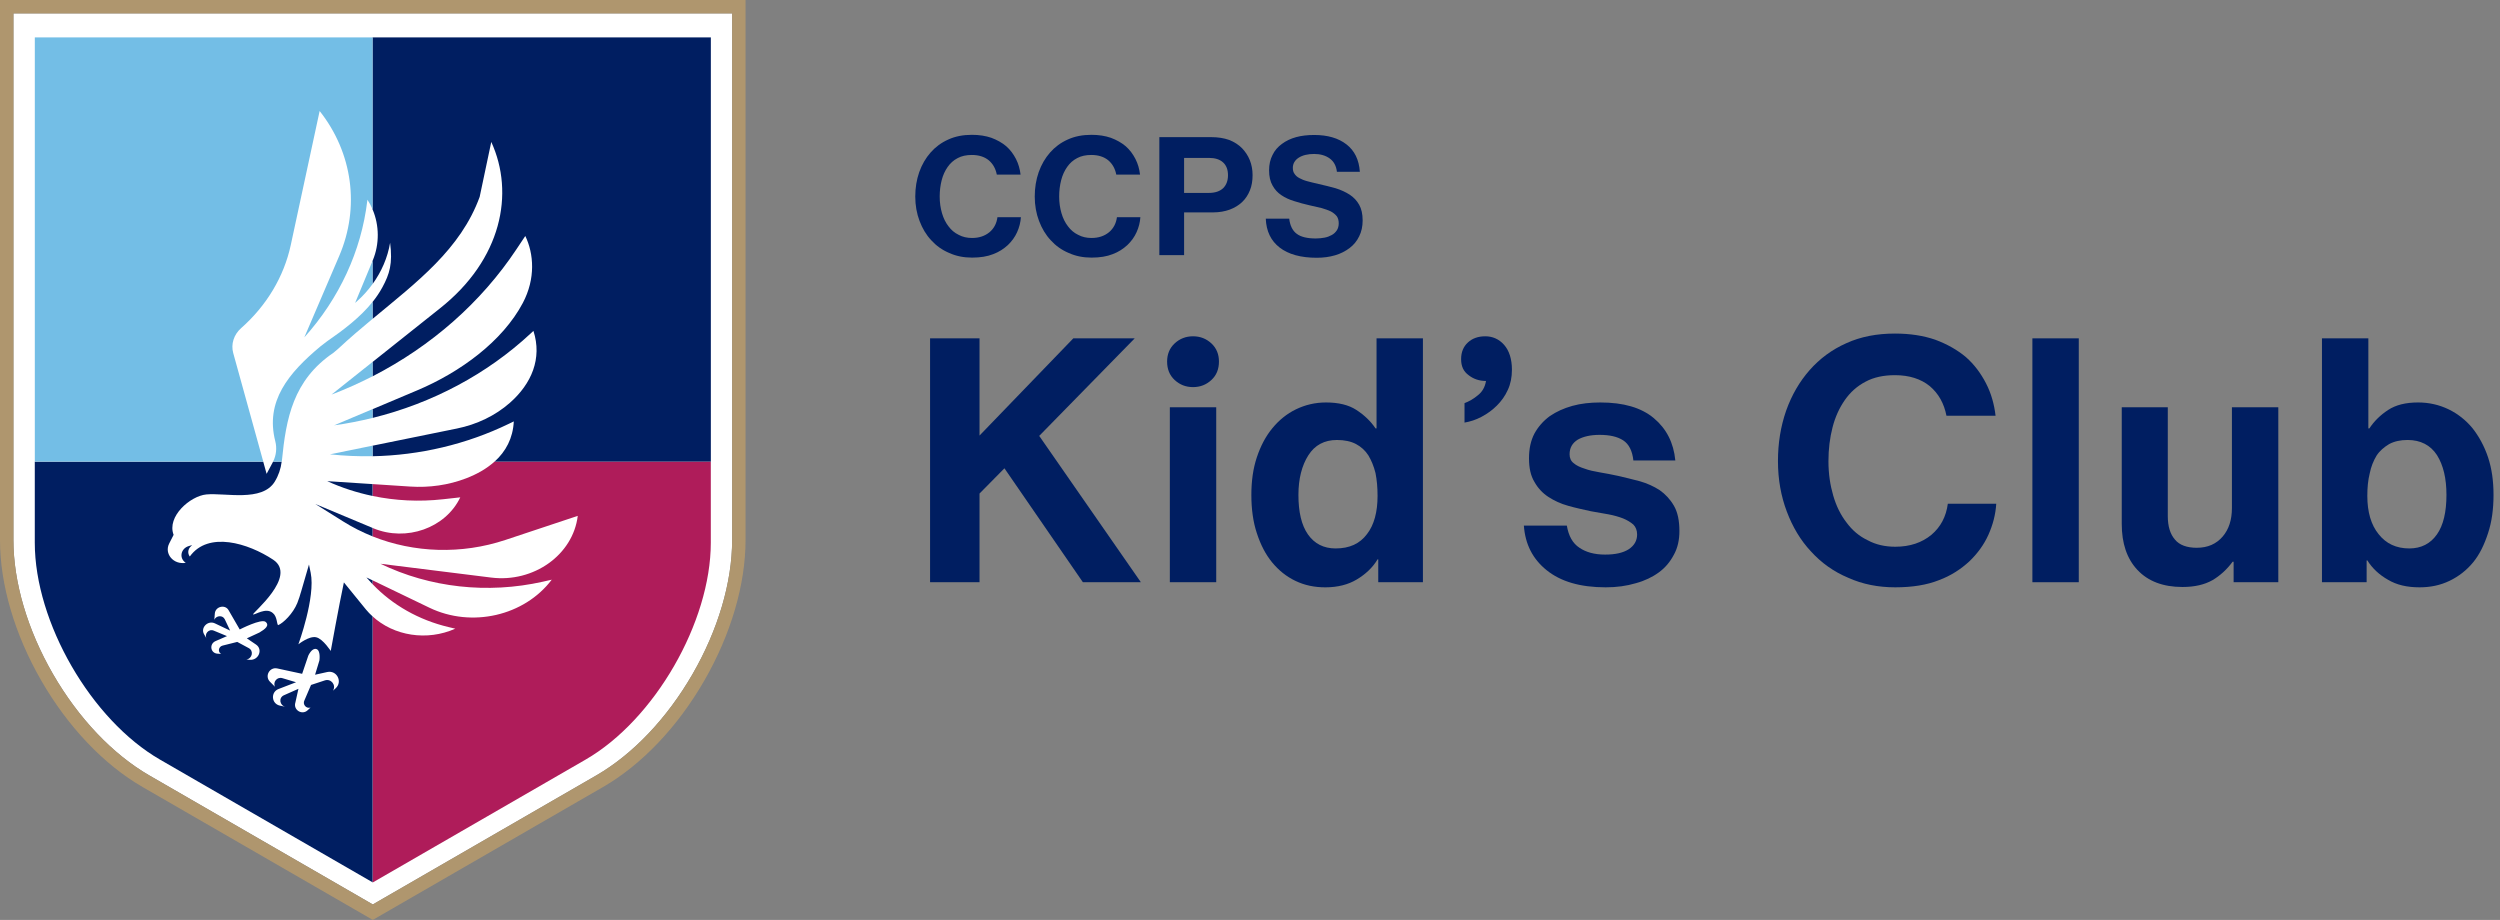
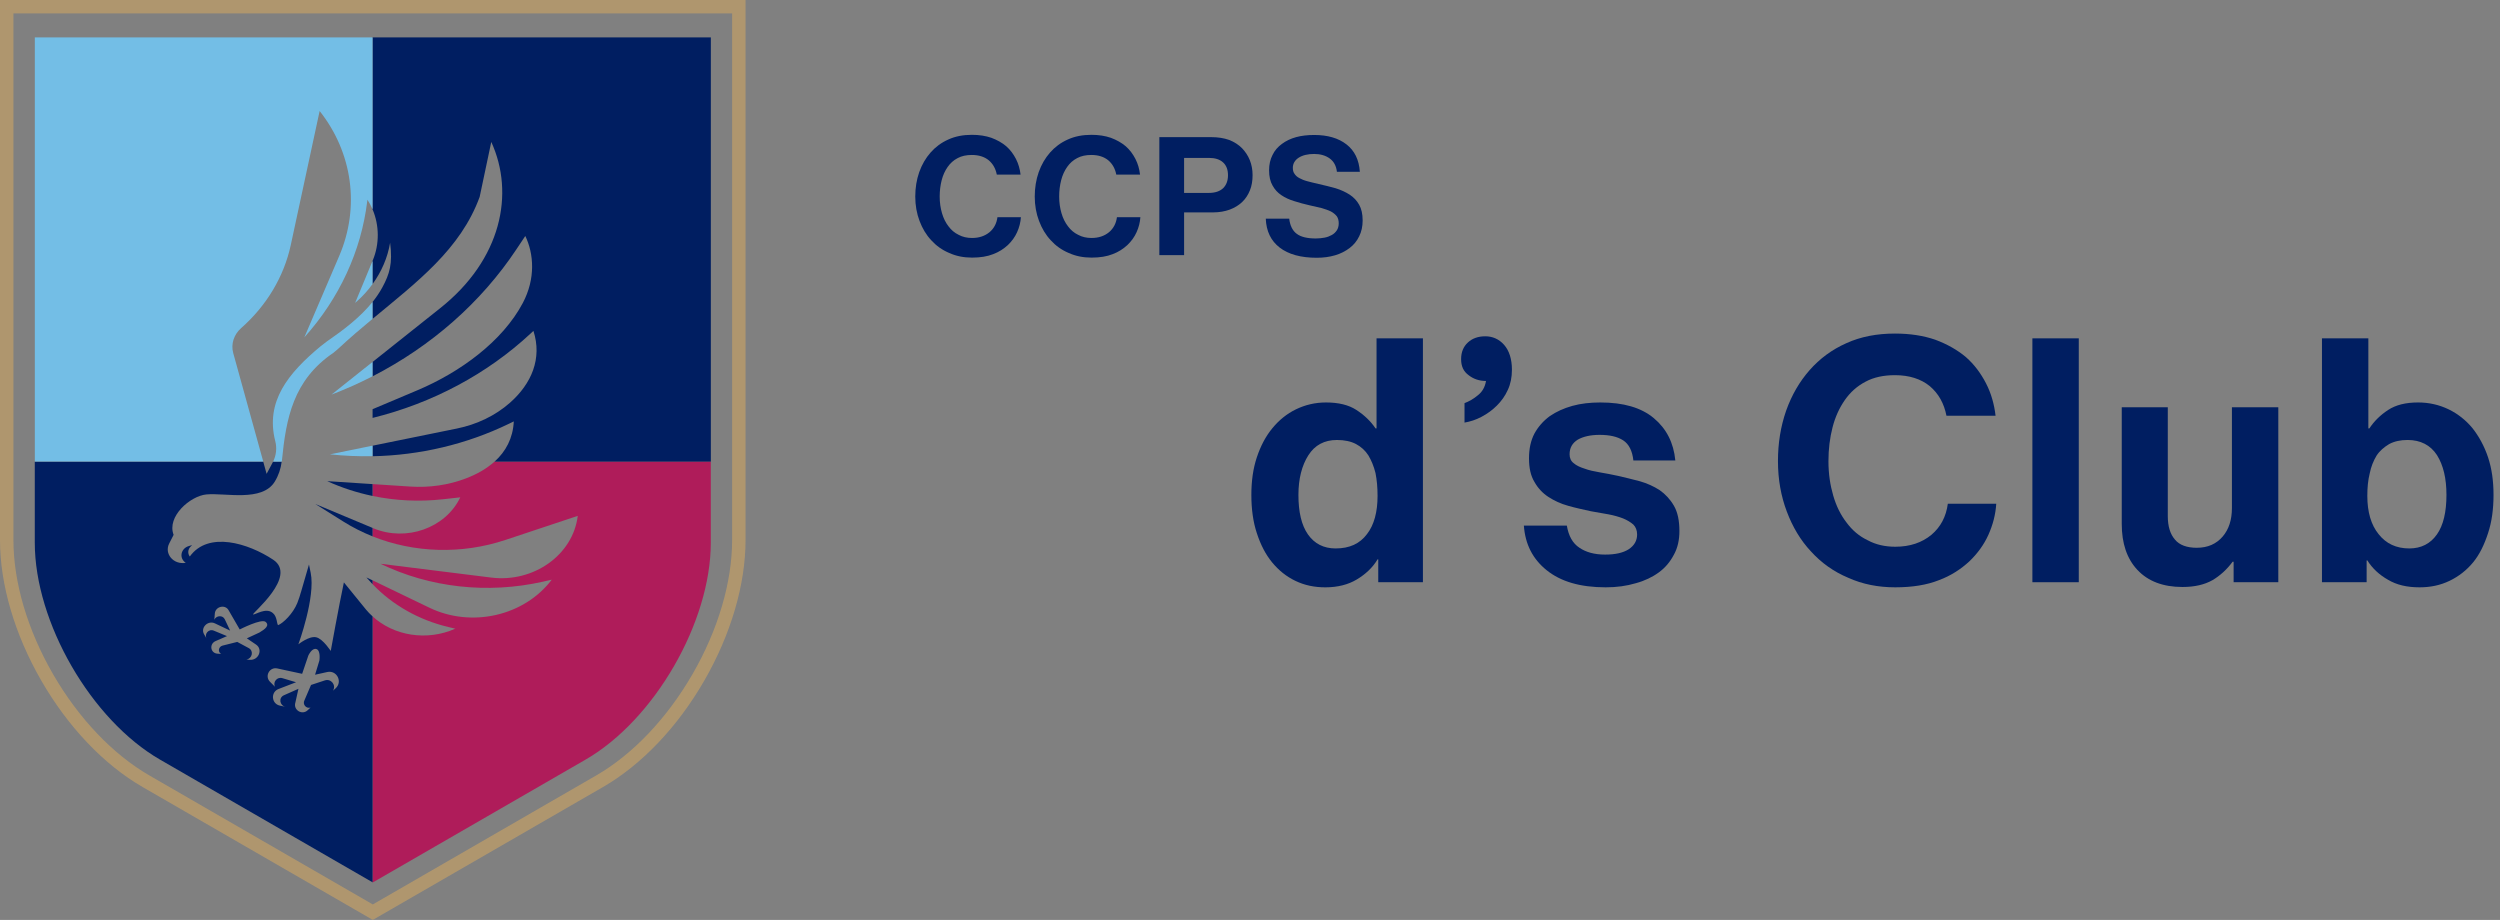
<svg xmlns="http://www.w3.org/2000/svg" id="Layer_2" viewBox="0 0 586.388 215.771">
  <rect x="0" y="0" width="586.388" height="215.771" fill="#808080" stroke="none" />
  <defs>
    <style>.cls-1{fill:#73bee6;}.cls-2{fill:#fff;}.cls-3{fill:#001e61;}.cls-4{fill:#af966e;}.cls-5{fill:#af1c5a;}</style>
  </defs>
  <g id="Layer_1-2">
    <g id="Page-1">
      <g id="logo">
-         <path id="Path" class="cls-2" d="M171.724,126.666c0,9.908-3.296,21.083-9.287,31.451-5.985,10.374-14.011,18.812-22.588,23.766l-52.408,30.259-2.501-1.449-49.907-28.81c-8.577-4.954-16.603-13.391-22.595-23.766-5.992-10.374-9.287-21.543-9.287-31.451V3.149h168.575v123.517Z" />
        <path id="Path-2" class="cls-5" d="M115.999,108.265c-1.812,1.637-4.076,2.933-6.647,3.923-4.159,1.602-8.674,2.23-13.14,1.937l-8.828-.578v2.78c5.365,1.122,10.946,1.4,16.499.78l4.076-.453c-3.421,7.197-12.667,10.486-20.4,7.253l-.181-.077v1.979c9.719,3.888,20.874,4.264,31.151.843l16.986-5.651c-1.108,9.141-10.346,15.718-20.31,14.471l-25.974-3.24c11.615,5.616,25.159,7.114,38.063,4.215l2.125-.481h0c-6.438,8.507-18.798,11.343-28.684,6.584l-13.349-6.431v.899c4.675,4.898,10.869,8.417,17.829,10.068l1.575.376c-6.626,2.961-14.408,1.707-19.404-2.891v62.372l.063.035,49.907-28.81c16.157-9.322,29.367-32.224,29.367-50.882v-19.035h-50.722v.014Z" />
        <g id="Group">
          <path id="Path-3" class="cls-3" d="M87.377,125.802v-1.979l-13.419-5.609,6.494,4.069c2.195,1.386,4.522,2.557,6.926,3.519Z" />
          <path id="Path-4" class="cls-3" d="M87.377,113.547l-10.625-.69c3.386,1.547,6.953,2.703,10.625,3.47v-2.78Z" />
          <path id="Path-5" class="cls-3" d="M87.377,137.026v-.899l-1.435-.69c.46.543.941,1.073,1.435,1.589Z" />
          <path id="Path-6" class="cls-3" d="M87.377,8.779v40.313c1.609,3.762,1.651,8.145.063,11.963l-.063.16v5.421c2.118-2.919,3.546-6.222,4.125-9.705.627,4.926-.125,7.33-1.812,10.458-.655,1.212-1.435,2.355-2.306,3.442v3.964c10.465-8.688,20.644-16.345,25.124-28.615l2.724-12.89c5.511,12.033,2.487,27.577-12.109,39.094l-15.739,12.52v3.365c13.802-7.086,25.459-17.328,33.729-29.771l2.097-3.149c2.014,4.18,2.432,9.991-.564,15.683-4.773,9.051-14.736,16.283-24.741,20.505l-10.514,4.438v2.048c14.004-3.456,26.845-10.277,37.108-19.836l.62-.578c2.097,6.507-.467,12.409-5.511,16.861-3.442,3.038-7.776,5.093-12.43,6.041l-19.787,4.027v2.473c11.064-.216,22.017-2.794,31.931-7.594l1.191-.578h0c-.202,3.964-1.874,7.058-4.501,9.427h50.722V8.779h-79.358Z" />
          <polygon id="Path-7" class="cls-3" points="87.412 136.142 87.412 136.142 87.377 136.128 87.412 136.142" />
          <path id="Shape" class="cls-3" d="M85.824,142.949l-5.163-6.347c-1.15,5.393-3.08,16.074-3.08,16.074.118.237-1.777-2.85-3.442-3.205-1.658-.355-4.153,1.658-4.153,1.658,0,0,4.062-11.064,2.891-16.763l-.404-1.958-1.902,6.556-.007-.007c-.16.592-.446,1.54-.822,2.473-1.003,2.494-3.309,4.724-4.508,5.205-.32-.202-.209-2.048-1.247-2.85-1.63-1.421-4.215.523-4.626.327-.376-.181,10.542-8.96,4.717-12.827-5.832-3.867-15.217-6.779-19.557-.752-.55-.718-.467-1.7.209-2.348l.341-.334-.78.23c-1.923.564-2.348,2.878-.718,3.93-2.864.509-5.114-2.118-3.881-4.536l1.031-2.021c-1.644-4.306,3.902-9.106,7.664-9.476,4.438-.432,13.057,1.832,16.046-2.982.899-1.449,1.435-3.059,1.637-4.71h-2.021c-.035.077-.07.153-.105.223l-1.407,2.641-.794-2.864H8.159v19.007c0,18.659,13.217,41.56,29.381,50.882l49.844,28.775v-62.372h0c-.557-.509-1.08-1.045-1.561-1.63ZM60.846,148.362l-2.947,1.366,2.16,1.463c1.679,1.136.599,3.741-1.484,3.574l-.787-.063c1.4-.251,1.77-2.034.564-2.682l-2.703-1.456-3.442.864c-.968.244-1.184,1.484-.341,1.951l-.85-.056c-1.672-.105-1.993-2.292-.439-2.961l2.668-1.157-3.107-1.289c-1.191-.495-2.292.808-1.672,1.881l-.599-1.031c-.899-1.54.899-3.337,2.543-2.55l3.553,1.686.028.035-1.268-2.682c-.474-1.003-1.986-.934-2.453.111l.118-1.477c.139-1.637,2.397-2.188,3.212-.787l2.627,4.543s5.093-2.62,6.076-1.777c.975.836-.091,1.686-1.456,2.494ZM78.738,161.433l-.641.578c.822-1.296-.432-2.898-1.888-2.425l-3.254,1.073-1.54,3.595c-.509.948.397,2.034,1.421,1.707l-.676.634c-1.331,1.247-3.442-.105-2.871-1.832l.711-3.198-3.407,1.512c-1.303.578-1.01,2.418.376,2.71l-1.331-.286c-1.986-.425-2.195-3.17-.3-3.895l4.083-1.575h.049l-3.247-.968c-1.212-.362-2.271.892-1.721,2.027l-1.177-1.184c-1.303-1.31-.098-3.512,1.707-3.121l5.839,1.261,1.442-4.257c.014-.014.808-1.853,1.874-1.561,1.066.293.746,2.585.732,2.689l-1.017,3.344,2.857-.634c2.237-.495,3.665,2.285,1.979,3.804Z" />
        </g>
        <g id="Group-2">
-           <path id="Path-8" class="cls-1" d="M87.377,98.023v-2.062l-9.009,3.804c3.052-.418,6.055-1.01,9.009-1.742Z" />
          <path id="Path-9" class="cls-1" d="M83.643,70.746c1.421-1.247,2.662-2.634,3.734-4.111v-5.421l-4.083,9.838.348-.307Z" />
          <path id="Path-10" class="cls-1" d="M66.085,108.265c.007-.084.028-.167.042-.258.975-9.824,2.592-18.84,12.116-25.284l1.108-.941c2.634-2.459,5.337-4.759,8.026-6.988v-3.964c-2.864,3.567-6.744,6.528-10.688,9.246l-1.498,1.15c-7.539,6.271-13.022,12.91-10.618,22.288.404,1.589.223,3.254-.509,4.752h2.021Z" />
          <path id="Path-11" class="cls-1" d="M87.377,88.262v-3.365l-9.622,7.657c3.303-1.261,6.514-2.696,9.622-4.292Z" />
          <path id="Path-12" class="cls-1" d="M54.707,82.828c-.578-2.097.125-4.341,1.853-5.866,5.978-5.274,10.047-12.088,11.642-19.488l6.772-31.437c7.755,9.81,9.483,22.595,4.591,34.001l-8.187,19.097h0c8.228-9.162,13.363-20.282,14.764-31.973l.042-.32c.467.711.864,1.463,1.198,2.243V8.779H8.166v99.48h53.579l-7.037-25.431Z" />
          <path id="Path-13" class="cls-1" d="M87.377,107.004v-2.473l-9.984,2.034c3.323.362,6.654.502,9.984.439Z" />
        </g>
        <path id="Shape-2" class="cls-4" d="M0,0v126.666c0,10.451,3.449,22.184,9.712,33.025,6.264,10.848,14.694,19.697,23.745,24.915l49.907,28.81,4.076,2.355,53.99-31.165c9.051-5.219,17.481-14.067,23.738-24.915,6.257-10.841,9.705-22.574,9.705-33.025V0H0ZM171.724,126.666c0,9.908-3.296,21.083-9.287,31.451-5.985,10.374-14.011,18.812-22.588,23.766l-52.408,30.259-2.501-1.449-49.907-28.81c-8.577-4.954-16.603-13.391-22.595-23.766-5.992-10.374-9.287-21.543-9.287-31.451V3.149h168.575v123.517Z" />
      </g>
    </g>
-     <path class="cls-3" d="M229.752,79.36v22.8l22.001-22.8h14.4l-22.4,22.88,23.84,34.321h-13.6l-18.4-26.721-5.841,5.92v20.801h-11.6v-57.201h11.6Z" />
-     <path class="cls-3" d="M275.512,80.559c1.2-1.119,2.641-1.68,4.32-1.68s3.12.561,4.32,1.68c1.2,1.12,1.76,2.561,1.76,4.24,0,1.761-.56,3.2-1.76,4.32s-2.64,1.68-4.32,1.68-3.12-.56-4.32-1.68c-1.199-1.12-1.76-2.56-1.76-4.32,0-1.68.561-3.12,1.76-4.24ZM285.272,95.52v41.041h-10.88v-41.041h10.88Z" />
    <path class="cls-3" d="M303.831,136.241c-2.159-1.04-3.92-2.48-5.439-4.32-1.521-1.84-2.721-4.16-3.601-6.88-.88-2.64-1.279-5.68-1.279-8.96,0-3.2.399-6.16,1.279-8.801.88-2.64,2.08-4.96,3.681-6.88,1.52-1.84,3.359-3.36,5.52-4.4s4.48-1.6,7.04-1.6c2.881,0,5.28.56,7.12,1.76,1.841,1.2,3.36,2.641,4.48,4.32h.24v-21.12h10.88v57.201h-10.48v-5.36h-.159c-1.2,2-2.881,3.521-4.881,4.72-2,1.2-4.479,1.841-7.359,1.841-2.561,0-4.881-.48-7.041-1.521ZM320.632,125.281c1.68-2.16,2.48-5.2,2.48-8.96,0-2.001-.16-3.761-.48-5.36-.4-1.601-.96-2.96-1.68-4.16-.721-1.12-1.681-2-2.88-2.641-1.2-.64-2.721-.96-4.48-.96-2.96,0-5.2,1.2-6.721,3.601-1.52,2.399-2.319,5.52-2.319,9.28,0,4,.72,7.12,2.24,9.28,1.52,2.16,3.68,3.279,6.479,3.279,3.28,0,5.681-1.119,7.36-3.359Z" />
    <path class="cls-3" d="M346.631,92.72c1.04-.801,1.68-1.921,1.92-3.36-1.6,0-2.96-.48-4.08-1.36-1.2-.88-1.76-2.08-1.76-3.76s.56-2.96,1.6-3.92,2.4-1.44,4.08-1.44,3.2.64,4.4,2,1.84,3.36,1.84,5.84c0,1.761-.32,3.36-.96,4.721-.64,1.439-1.52,2.64-2.56,3.68s-2.24,1.92-3.601,2.641c-1.36.72-2.64,1.12-4,1.359v-4.56c1.04-.4,2.08-.96,3.12-1.84Z" />
    <path class="cls-3" d="M362.79,133.761c-3.28-2.64-5.04-6.08-5.36-10.479h10.08c.4,2.399,1.36,4.16,2.96,5.2,1.521,1.04,3.521,1.6,6,1.6,2.4,0,4.24-.4,5.601-1.28,1.28-.88,1.92-2,1.92-3.439,0-.96-.32-1.761-.88-2.32-.64-.561-1.44-1.04-2.4-1.44-1.04-.399-2.16-.72-3.439-.96-1.36-.239-2.721-.479-4.08-.72-1.841-.4-3.681-.8-5.36-1.28-1.76-.479-3.28-1.2-4.641-2.08-1.359-.88-2.479-2.08-3.279-3.52-.881-1.44-1.28-3.28-1.28-5.521s.399-4.16,1.28-5.84c.88-1.601,2.08-2.96,3.6-4.08,1.521-1.04,3.28-1.84,5.28-2.4,2-.56,4.24-.8,6.561-.8,5.439,0,9.6,1.2,12.56,3.68,2.96,2.48,4.641,5.761,5.04,9.921h-9.84c-.24-2.24-1.04-3.841-2.4-4.721-1.359-.88-3.2-1.28-5.52-1.28-2.16,0-3.841.4-5.12,1.12-1.28.801-1.92,1.921-1.92,3.44,0,.88.319,1.6.96,2.08.64.56,1.52.96,2.56,1.28,1.04.399,2.24.64,3.601.88,1.359.24,2.72.479,4.16.8,1.68.4,3.439.8,5.2,1.28,1.68.479,3.279,1.2,4.64,2.08,1.36.96,2.48,2.16,3.36,3.68.88,1.521,1.279,3.521,1.279,5.92,0,2.08-.399,3.921-1.279,5.521-.88,1.68-2,3.04-3.521,4.16-1.52,1.12-3.36,2-5.44,2.561-2.159.64-4.479.96-7.04.96-6,0-10.56-1.36-13.84-4.001Z" />
    <path class="cls-3" d="M433.51,135.521c-3.44-1.44-6.32-3.521-8.72-6.16-2.48-2.641-4.32-5.761-5.681-9.36-1.36-3.601-2.08-7.521-2.08-11.841,0-4.239.641-8.16,1.92-11.84,1.28-3.6,3.12-6.8,5.521-9.521,2.32-2.64,5.2-4.8,8.64-6.319,3.36-1.521,7.12-2.24,11.36-2.24,3.521,0,6.641.479,9.44,1.439,2.8,1.04,5.2,2.4,7.2,4.08,2,1.761,3.521,3.841,4.72,6.16,1.2,2.32,1.921,4.881,2.24,7.601h-11.52c-.561-2.88-1.841-5.2-3.921-6.96-2.08-1.681-4.8-2.561-8.16-2.561-2.64,0-4.96.48-6.88,1.521-2,1.04-3.6,2.479-4.88,4.319-1.28,1.841-2.24,3.921-2.88,6.4-.641,2.48-.96,5.12-.96,7.92,0,2.961.399,5.601,1.119,8.081.721,2.479,1.761,4.56,3.12,6.319,1.36,1.841,2.961,3.2,4.961,4.16,1.92,1.04,4.08,1.521,6.479,1.521,3.44,0,6.24-.96,8.48-2.8,2.16-1.841,3.44-4.24,3.84-7.28h11.36c-.16,2.56-.8,4.96-1.84,7.28-1.04,2.319-2.561,4.399-4.48,6.24-2,1.84-4.319,3.359-7.12,4.399-2.8,1.12-6.24,1.681-10.24,1.681s-7.68-.721-11.04-2.24Z" />
    <path class="cls-3" d="M487.589,79.36v57.201h-10.881v-57.201h10.881Z" />
    <path class="cls-3" d="M523.908,131.761h-.24c-1.359,1.841-2.96,3.28-4.72,4.32-1.84,1.04-4.16,1.601-7.04,1.601-4.561,0-8.08-1.36-10.561-4-2.479-2.641-3.68-6.24-3.68-10.801v-27.36h10.8v25.521c0,2.4.561,4.24,1.681,5.521,1.04,1.279,2.8,1.92,5.12,1.92,2.56,0,4.56-.881,6.08-2.641,1.439-1.68,2.16-3.92,2.16-6.64v-23.681h10.88v41.041h-10.48v-4.801Z" />
    <path class="cls-3" d="M560.147,136.001c-2-1.12-3.68-2.64-4.88-4.56h-.16v5.12h-10.479v-57.201h10.88v21.12h.24c1.12-1.68,2.56-3.12,4.399-4.32,1.841-1.2,4.16-1.76,7.041-1.76,2.56,0,4.96.56,7.12,1.6,2.159,1.04,4.08,2.561,5.6,4.4,1.521,1.92,2.8,4.24,3.681,6.88.88,2.641,1.279,5.601,1.279,8.801,0,3.28-.399,6.32-1.279,8.96-.881,2.72-2.001,5.04-3.521,6.88-1.521,1.84-3.36,3.28-5.521,4.32s-4.479,1.521-7.04,1.521c-2.88,0-5.36-.561-7.36-1.761ZM571.588,125.361c1.521-2.16,2.24-5.28,2.24-9.28,0-3.841-.72-6.96-2.24-9.36-1.52-2.32-3.84-3.521-6.88-3.521-1.68,0-3.12.32-4.32.96-1.2.721-2.24,1.601-2.96,2.721-.72,1.2-1.28,2.56-1.6,4.16-.4,1.6-.561,3.359-.561,5.28,0,3.76.88,6.8,2.641,8.96,1.76,2.24,4.16,3.359,7.2,3.359,2.8,0,4.96-1.119,6.479-3.279Z" />
    <path class="cls-3" d="M222.655,59.34c-1.664-.696-3.058-1.703-4.219-2.98-1.2-1.277-2.091-2.787-2.749-4.529s-1.007-3.639-1.007-5.729c0-2.052.31-3.948.93-5.729.619-1.742,1.51-3.291,2.671-4.607,1.123-1.277,2.517-2.322,4.181-3.058,1.626-.735,3.445-1.084,5.497-1.084,1.703,0,3.213.232,4.568.696,1.354.504,2.516,1.161,3.483,1.975.968.852,1.704,1.858,2.284,2.98.581,1.123.93,2.361,1.084,3.678h-5.574c-.271-1.394-.891-2.517-1.897-3.368-1.006-.812-2.322-1.238-3.948-1.238-1.277,0-2.4.232-3.329.735-.968.503-1.742,1.2-2.361,2.091-.619.89-1.084,1.896-1.394,3.097s-.465,2.478-.465,3.832c0,1.433.193,2.71.542,3.91s.852,2.207,1.51,3.059c.658.89,1.433,1.548,2.4,2.013.929.503,1.975.735,3.136.735,1.664,0,3.02-.465,4.104-1.354,1.045-.891,1.664-2.052,1.857-3.523h5.497c-.077,1.239-.387,2.4-.89,3.523-.504,1.122-1.239,2.129-2.168,3.02-.968.89-2.091,1.626-3.445,2.129-1.355.542-3.02.812-4.955.812s-3.717-.348-5.343-1.084Z" />
    <path class="cls-3" d="M250.679,59.34c-1.664-.696-3.058-1.703-4.219-2.98-1.2-1.277-2.091-2.787-2.749-4.529s-1.007-3.639-1.007-5.729c0-2.052.31-3.948.93-5.729.619-1.742,1.51-3.291,2.671-4.607,1.123-1.277,2.517-2.322,4.181-3.058,1.626-.735,3.445-1.084,5.497-1.084,1.703,0,3.213.232,4.568.696,1.354.504,2.516,1.161,3.483,1.975.968.852,1.704,1.858,2.284,2.98.581,1.123.93,2.361,1.084,3.678h-5.574c-.271-1.394-.891-2.517-1.897-3.368-1.006-.812-2.322-1.238-3.948-1.238-1.277,0-2.4.232-3.329.735-.968.503-1.742,1.2-2.361,2.091-.619.89-1.084,1.896-1.394,3.097s-.465,2.478-.465,3.832c0,1.433.193,2.71.542,3.91s.852,2.207,1.51,3.059c.658.89,1.433,1.548,2.4,2.013.929.503,1.975.735,3.136.735,1.664,0,3.02-.465,4.104-1.354,1.045-.891,1.664-2.052,1.857-3.523h5.497c-.077,1.239-.387,2.4-.89,3.523-.504,1.122-1.239,2.129-2.168,3.02-.968.89-2.091,1.626-3.445,2.129-1.355.542-3.02.812-4.955.812s-3.717-.348-5.343-1.084Z" />
-     <path class="cls-3" d="M284.083,32.165c1.626,0,3.02.232,4.22.658,1.2.464,2.207,1.122,3.02,1.936.774.812,1.394,1.741,1.819,2.787.426,1.045.658,2.245.658,3.522,0,1.316-.193,2.517-.619,3.562-.426,1.084-1.045,2.013-1.819,2.748-.813.774-1.781,1.355-2.903,1.781-1.161.426-2.478.658-3.91.658h-6.813v10.026h-5.807v-27.679h12.155ZM283.541,45.249c1.472,0,2.594-.387,3.368-1.122.735-.736,1.123-1.742,1.123-3.02,0-1.316-.388-2.323-1.161-3.02-.774-.697-1.858-1.046-3.252-1.046h-5.885v8.207h5.807Z" />
+     <path class="cls-3" d="M284.083,32.165c1.626,0,3.02.232,4.22.658,1.2.464,2.207,1.122,3.02,1.936.774.812,1.394,1.741,1.819,2.787.426,1.045.658,2.245.658,3.522,0,1.316-.193,2.517-.619,3.562-.426,1.084-1.045,2.013-1.819,2.748-.813.774-1.781,1.355-2.903,1.781-1.161.426-2.478.658-3.91.658h-6.813v10.026h-5.807v-27.679h12.155ZM283.541,45.249c1.472,0,2.594-.387,3.368-1.122.735-.736,1.123-1.742,1.123-3.02,0-1.316-.388-2.323-1.161-3.02-.774-.697-1.858-1.046-3.252-1.046h-5.885v8.207Z" />
    <path class="cls-3" d="M300.146,58.062c-2.052-1.587-3.136-3.832-3.252-6.774h5.497c.193,1.665.812,2.865,1.78,3.562.968.735,2.478,1.084,4.452,1.084.735,0,1.394-.077,2.052-.193s1.2-.349,1.703-.619c.503-.271.891-.658,1.2-1.123.271-.426.426-.968.426-1.626s-.155-1.238-.465-1.664c-.349-.426-.812-.813-1.394-1.123-.58-.271-1.316-.542-2.129-.774-.852-.193-1.819-.426-2.864-.658-1.239-.271-2.439-.619-3.562-.968-1.162-.348-2.168-.812-3.02-1.394-.891-.58-1.588-1.354-2.091-2.284-.542-.929-.812-2.129-.812-3.562,0-1.354.271-2.555.812-3.6.503-1.045,1.238-1.896,2.207-2.594.929-.697,2.051-1.239,3.329-1.587,1.277-.349,2.709-.504,4.258-.504,3.136,0,5.652.736,7.549,2.207s2.942,3.6,3.136,6.426h-5.381c-.155-1.394-.735-2.438-1.703-3.136-.968-.696-2.207-1.045-3.64-1.045-1.51,0-2.748.31-3.639.891-.891.58-1.354,1.394-1.354,2.361,0,.58.116,1.045.387,1.394.232.387.619.735,1.123,1.007.503.271,1.122.542,1.858.735.735.193,1.625.426,2.671.658,1.432.31,2.748.658,4.025,1.006,1.239.388,2.323.891,3.291,1.51.929.62,1.664,1.394,2.206,2.361s.813,2.168.813,3.678c0,1.394-.271,2.633-.813,3.717-.542,1.122-1.277,2.013-2.245,2.748s-2.09,1.316-3.406,1.703c-1.316.388-2.749.581-4.297.581-3.755,0-6.658-.812-8.71-2.4Z" />
  </g>
</svg>